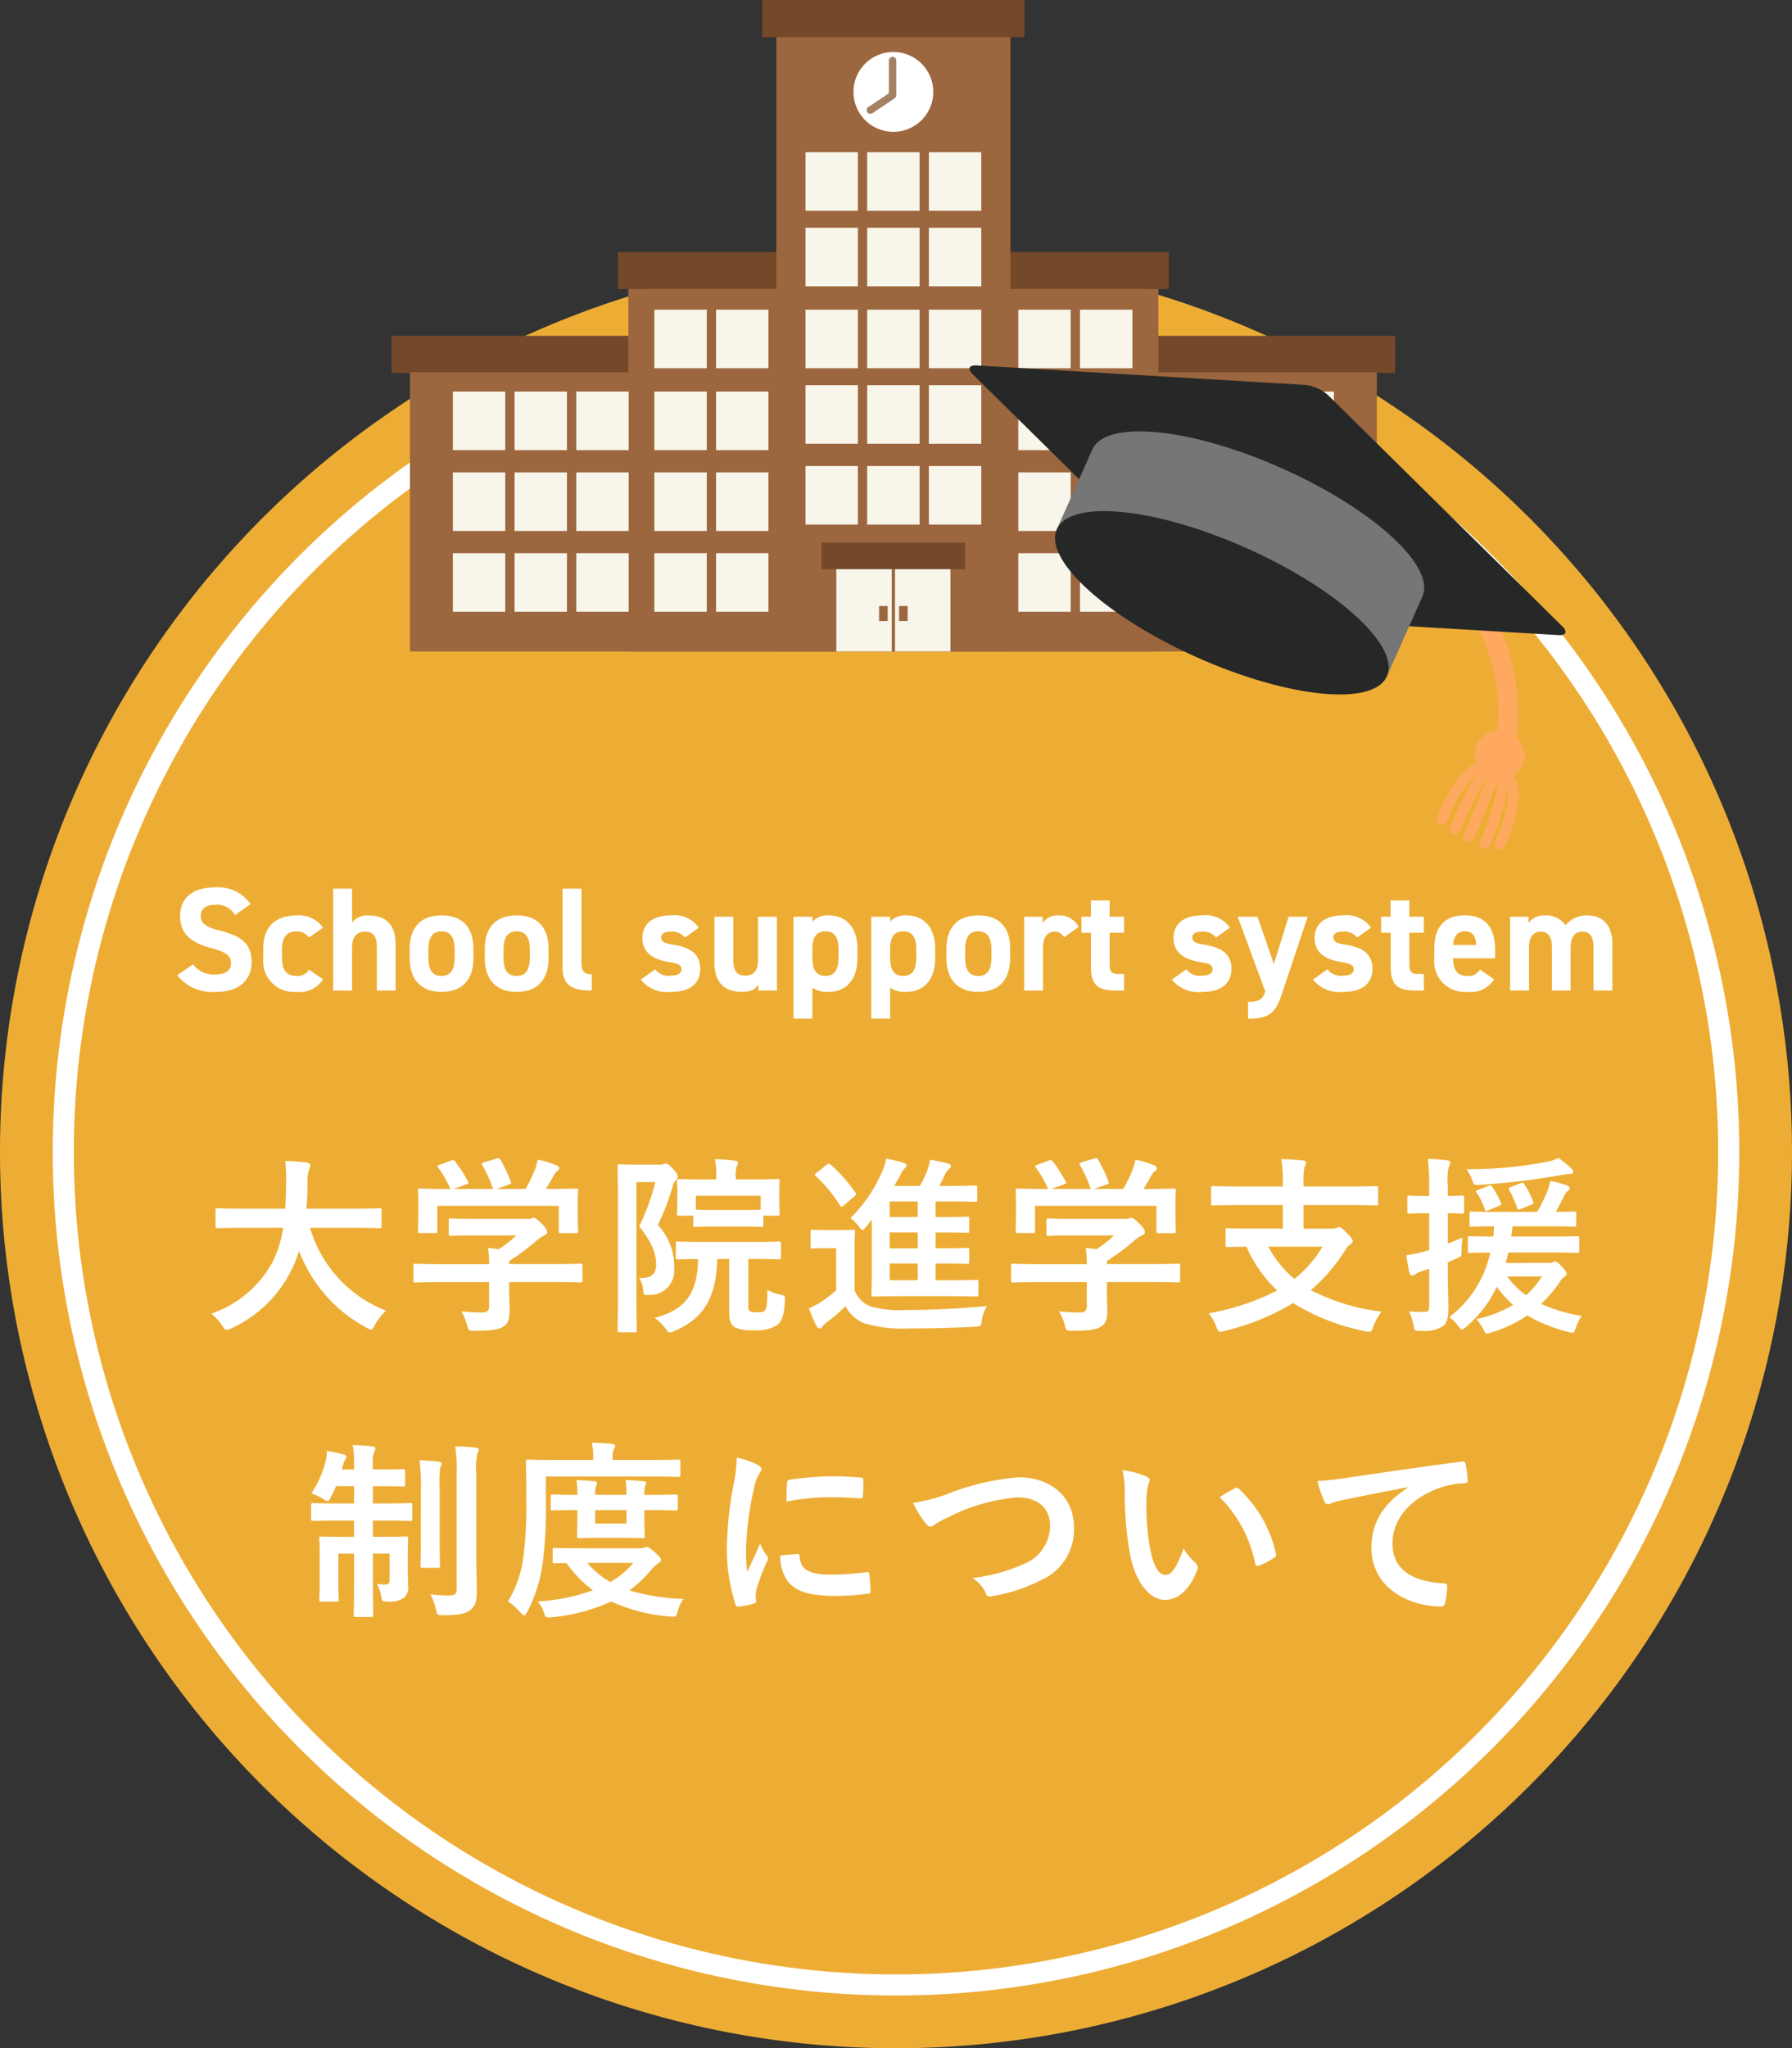
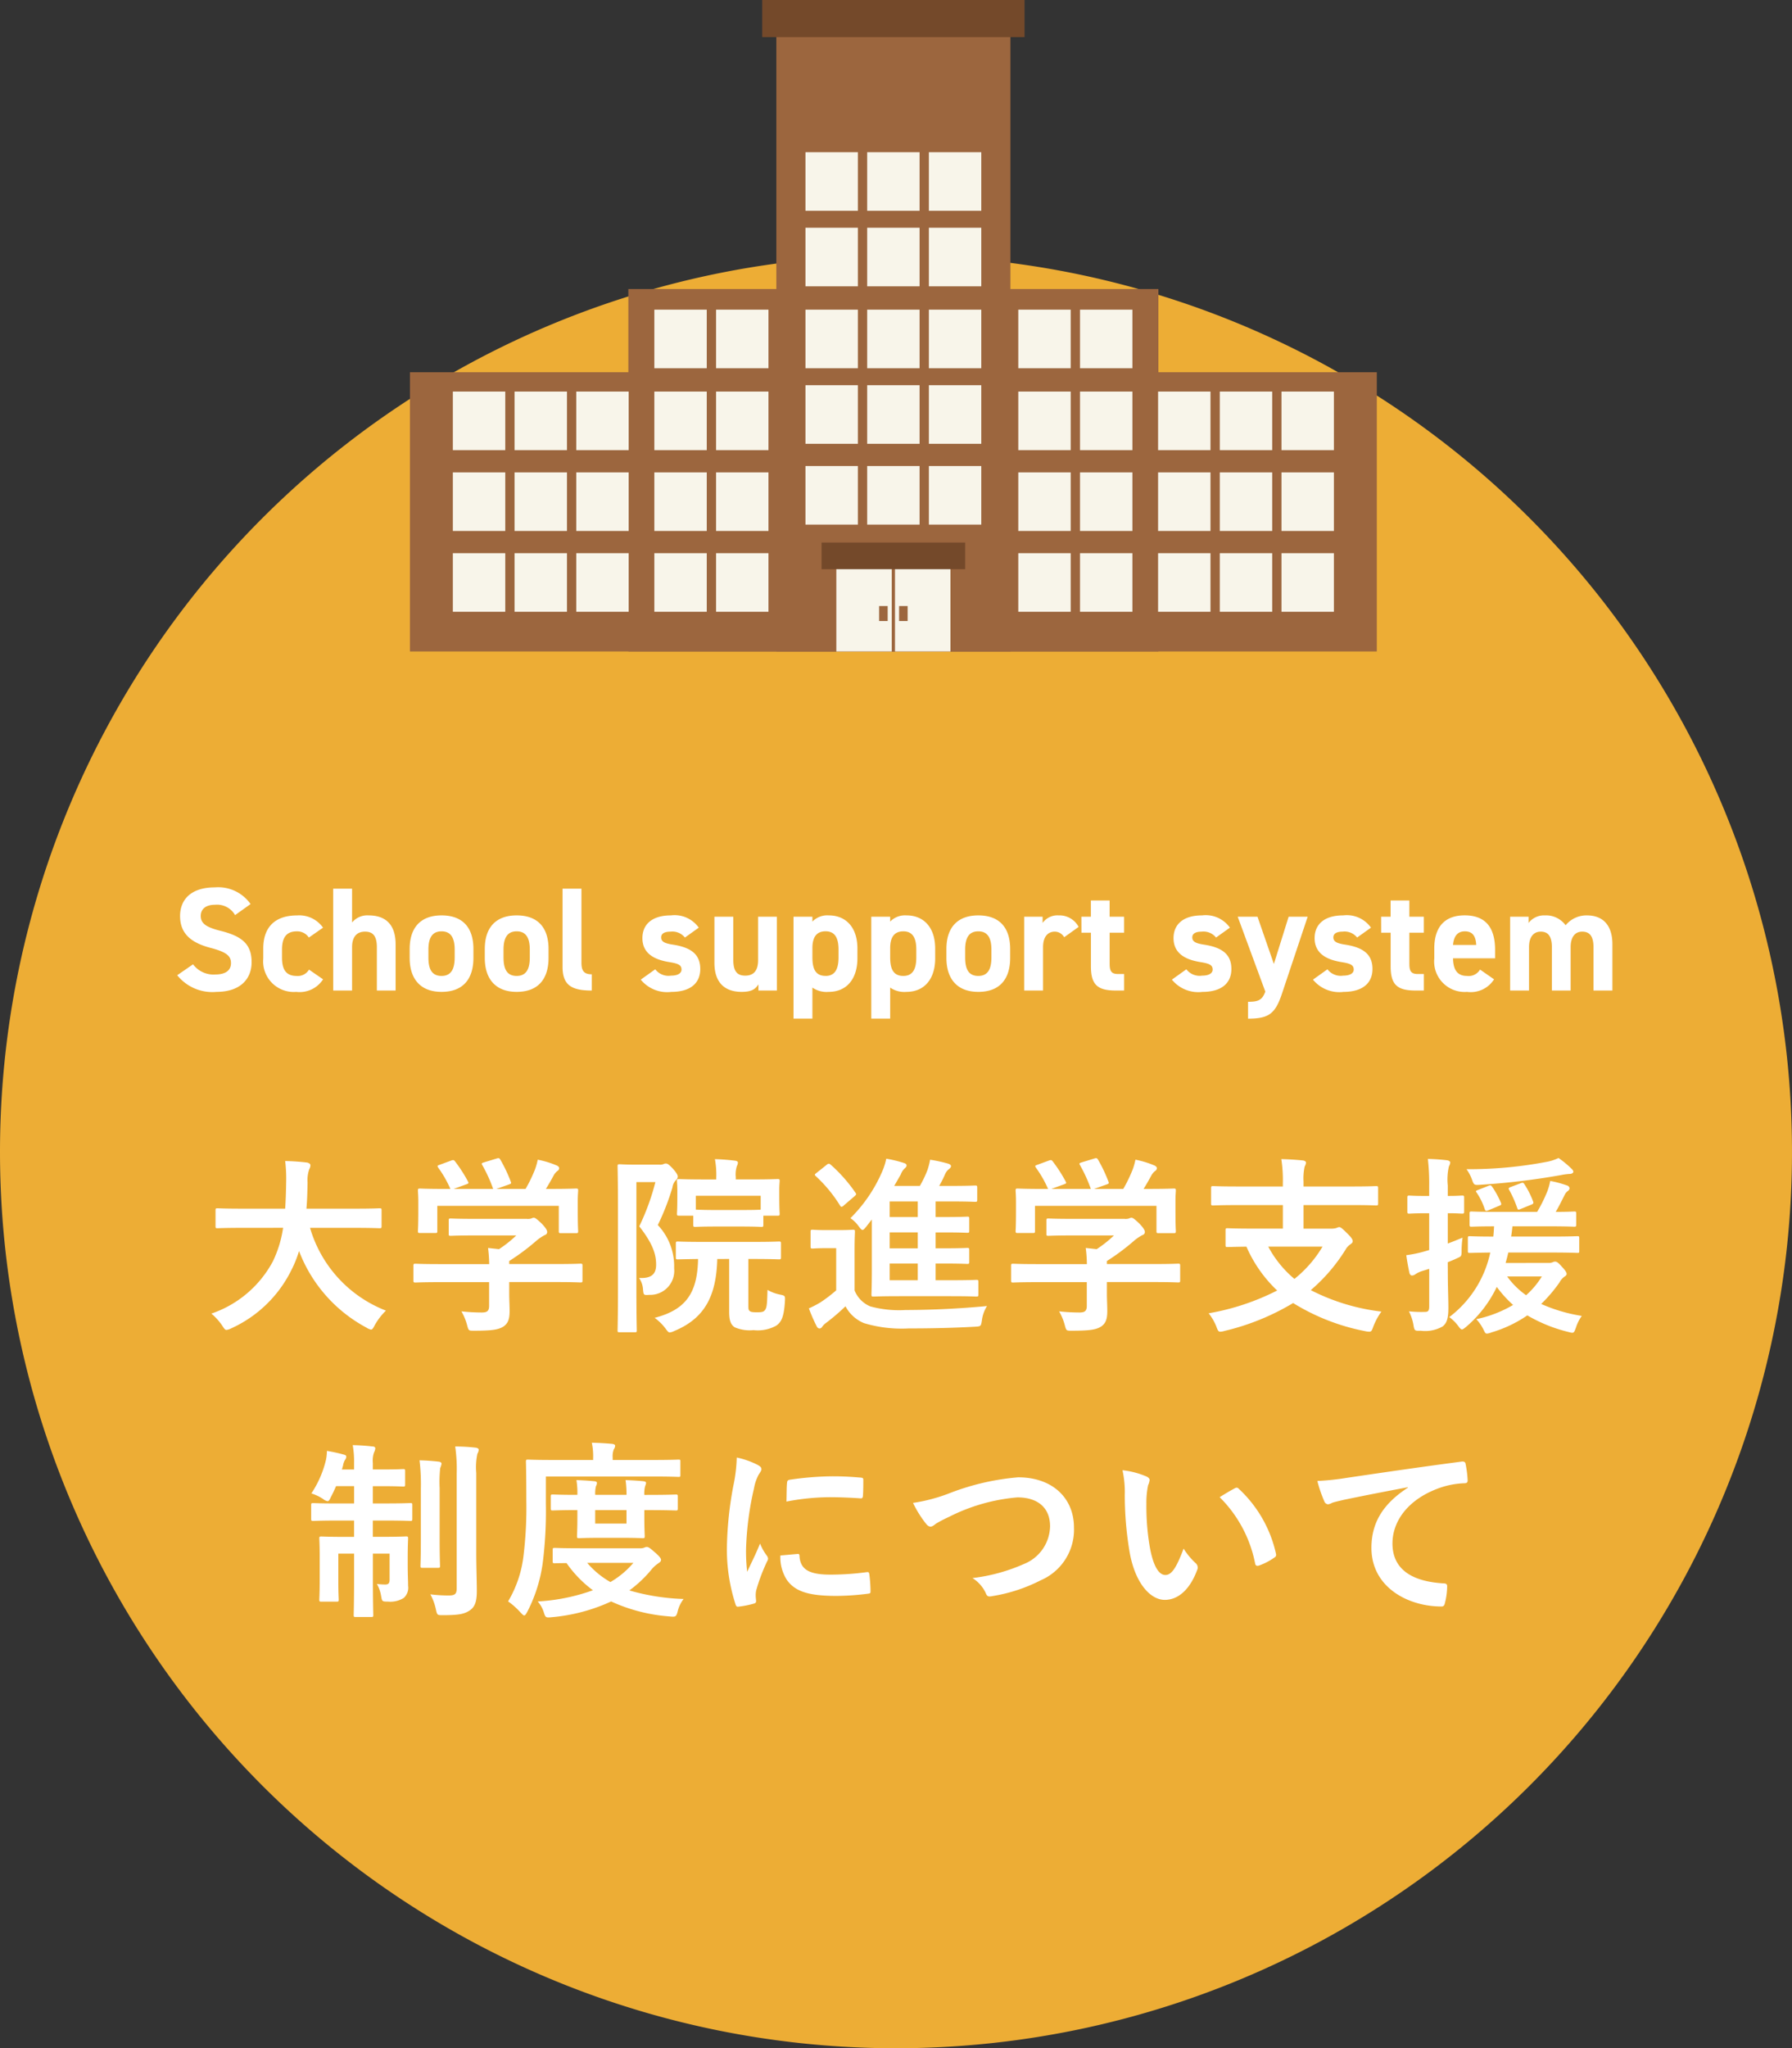
<svg xmlns="http://www.w3.org/2000/svg" width="170" height="194.232">
  <rect width="100%" height="100%" fill="#333333" stroke="none" />
  <defs>
    <clipPath id="a">
-       <path fill="none" d="M0 0h95.199v61.776H0z" />
-     </clipPath>
+       </clipPath>
    <clipPath id="b">
-       <path fill="none" d="M0 0h64.819v33.505H0z" />
-     </clipPath>
+       </clipPath>
  </defs>
  <path fill="#edad35" d="M85 24.232a85 85 0 1 1-85 85 85 85 0 0 1 85-85" />
  <g fill="none" stroke="#fff" stroke-width="2" transform="translate(5 29.232)">
    <circle cx="80" cy="80" r="80" stroke="none" />
-     <circle cx="80" cy="80" r="79" />
  </g>
  <g fill="#fff">
    <path d="M23.771 85.731a3.75 3.75 0 0 0-3.388-1.582c-2.3 0-3.3 1.19-3.3 2.716 0 1.6.952 2.506 2.856 3.01 1.568.406 1.974.784 1.974 1.456 0 .588-.378 1.078-1.5 1.078a2.41 2.41 0 0 1-2.1-.966l-1.5 1.036a4.26 4.26 0 0 0 3.724 1.578c2.268 0 3.332-1.232 3.332-2.814 0-1.708-.91-2.464-2.926-2.968-1.288-.322-1.9-.658-1.9-1.414 0-.658.476-1.064 1.358-1.064a1.97 1.97 0 0 1 1.9.98Zm5.544 6.216a1.23 1.23 0 0 1-1.162.6c-1.134 0-1.4-.756-1.4-1.764v-.728c0-1.12.392-1.736 1.4-1.736a1.32 1.32 0 0 1 1.148.588l1.344-.938a2.76 2.76 0 0 0-2.45-1.162c-2.086 0-3.22 1.092-3.22 3.136v.952a2.9 2.9 0 0 0 3.125 3.162 2.64 2.64 0 0 0 2.548-1.19Zm2.296 1.984H33.4v-4.116c0-.924.406-1.47 1.232-1.47.728 0 1.12.392 1.12 1.484v4.102h1.778v-4.382c0-2.072-1.148-2.744-2.562-2.744a1.87 1.87 0 0 0-1.568.672v-3.206h-1.792Zm13.3-3.934c0-2.1-1.078-3.192-3.024-3.192-1.918 0-3.024 1.092-3.024 3.192v.84c0 1.96.994 3.22 3.024 3.22 2.114 0 3.024-1.3 3.024-3.22Zm-3.024 2.548c-.994 0-1.246-.756-1.246-1.764v-.728c0-1.12.364-1.736 1.246-1.736s1.246.616 1.246 1.736v.728c0 1.008-.266 1.764-1.246 1.764m10.15-2.548c0-2.1-1.078-3.192-3.024-3.192-1.918 0-3.024 1.092-3.024 3.192v.84c0 1.96.994 3.22 3.024 3.22 2.114 0 3.024-1.3 3.024-3.22Zm-3.024 2.548c-.994 0-1.246-.756-1.246-1.764v-.728c0-1.12.364-1.736 1.246-1.736s1.246.616 1.246 1.736v.728c0 1.008-.266 1.764-1.246 1.764m4.354-.854c0 1.75.882 2.24 2.772 2.24v-1.54c-.756 0-.98-.35-.98-1.106v-7.014h-1.792Zm12.922-3.724a2.81 2.81 0 0 0-2.646-1.162c-1.75 0-2.7.826-2.7 2.156 0 1.414 1.064 2.03 2.52 2.268.882.14 1.19.28 1.19.714 0 .364-.378.574-.994.574a1.59 1.59 0 0 1-1.5-.6l-1.372.98a3.23 3.23 0 0 0 2.9 1.162c1.806 0 2.744-.826 2.744-2.17 0-1.386-.868-2.044-2.59-2.31-.742-.112-1.12-.266-1.12-.686s.42-.546.882-.546a1.52 1.52 0 0 1 1.372.56Zm7.406-1.036h-1.778v4.116c0 .966-.392 1.47-1.218 1.47-.742 0-1.134-.378-1.134-1.484v-4.102h-1.792v4.368c0 2.058 1.162 2.758 2.576 2.758.924 0 1.3-.238 1.6-.714v.588h1.75Zm7.644 3.01c0-2-1.092-3.136-2.716-3.136a1.96 1.96 0 0 0-1.554.588v-.462h-1.792v9.66h1.792v-2.94a2.36 2.36 0 0 0 1.54.406c1.806 0 2.73-1.344 2.73-3.164Zm-3.024 2.6c-1.008 0-1.246-.756-1.246-1.764v-.882c0-1.022.392-1.582 1.246-1.582.882 0 1.232.616 1.232 1.736v.728c0 1.012-.266 1.768-1.232 1.768Zm10.4-2.6c0-2-1.092-3.136-2.716-3.136a1.96 1.96 0 0 0-1.554.588v-.462h-1.79v9.66h1.792v-2.94a2.36 2.36 0 0 0 1.54.406c1.806 0 2.73-1.344 2.73-3.164Zm-3.022 2.604c-1.008 0-1.246-.756-1.246-1.764v-.882c0-1.022.392-1.582 1.246-1.582.882 0 1.232.616 1.232 1.736v.728c0 1.008-.266 1.764-1.232 1.764m10.136-2.548c0-2.1-1.078-3.192-3.024-3.192-1.918 0-3.024 1.092-3.024 3.192v.84c0 1.96.994 3.22 3.024 3.22 2.114 0 3.024-1.3 3.024-3.22Zm-3.024 2.548c-.994 0-1.246-.756-1.246-1.764v-.728c0-1.12.364-1.736 1.246-1.736s1.246.614 1.246 1.736v.728c0 1.008-.266 1.764-1.246 1.764m9.52-4.648a2.05 2.05 0 0 0-1.89-1.092 1.73 1.73 0 0 0-1.526.714v-.588h-1.75v7h1.792v-4.116c0-.98.448-1.47 1.12-1.47a1.03 1.03 0 0 1 .882.532Zm.266.546h.9v3.206c0 1.806.7 2.282 2.394 2.282h.756v-1.568h-.574c-.658 0-.8-.294-.8-.994v-2.926h1.372v-1.512h-1.374v-1.54h-1.778v1.54h-.9Zm14.084-.476a2.81 2.81 0 0 0-2.646-1.162c-1.75 0-2.7.826-2.7 2.156 0 1.414 1.064 2.03 2.52 2.268.882.14 1.19.28 1.19.714 0 .364-.378.574-.994.574a1.59 1.59 0 0 1-1.5-.6l-1.372.98a3.23 3.23 0 0 0 2.9 1.162c1.806 0 2.744-.826 2.744-2.17 0-1.386-.868-2.044-2.59-2.31-.742-.112-1.12-.266-1.12-.686s.42-.546.882-.546a1.52 1.52 0 0 1 1.372.56Zm.742-1.036 2.618 7.1c-.294.812-.672.966-1.638.966v1.6c1.96 0 2.576-.462 3.206-2.338l2.45-7.328h-1.806l-1.4 4.48-1.554-4.48Zm12.642 1.036a2.81 2.81 0 0 0-2.646-1.162c-1.75 0-2.7.826-2.7 2.156 0 1.414 1.064 2.03 2.52 2.268.882.14 1.19.28 1.19.714 0 .364-.378.574-.994.574a1.59 1.59 0 0 1-1.5-.6l-1.372.98a3.23 3.23 0 0 0 2.9 1.162c1.804-.002 2.743-.828 2.743-2.172 0-1.386-.868-2.044-2.59-2.31-.742-.112-1.12-.266-1.12-.686s.42-.546.882-.546a1.52 1.52 0 0 1 1.372.56Zm.966.476h.9v3.206c0 1.806.7 2.282 2.394 2.282h.756v-1.568h-.575c-.658 0-.8-.294-.8-.994v-2.926h1.372v-1.512H133.7v-1.54h-1.779v1.54h-.9Zm9.38 3.5a1.25 1.25 0 0 1-1.246.6c-.994 0-1.3-.7-1.316-1.666h3.99v-.8c0-2.128-.91-3.276-2.884-3.276-1.82 0-2.884 1.022-2.884 3.136v.952a2.89 2.89 0 0 0 3.108 3.168 2.61 2.61 0 0 0 2.562-1.19Zm-1.442-3.626c.672 0 1.036.378 1.078 1.288h-2.2c.072-.798.408-1.288 1.122-1.288M149 89.815c0-.994.448-1.47 1.092-1.47.714 0 1.078.434 1.078 1.484v4.102h1.792v-4.382c0-1.82-.9-2.744-2.422-2.744a2.55 2.55 0 0 0-2.016.938 2.29 2.29 0 0 0-1.96-.938 1.85 1.85 0 0 0-1.554.714v-.588h-1.75v7h1.792v-4.116c0-.994.462-1.47 1.106-1.47s1.064.364 1.064 1.484v4.102H149ZM26.856 116.431a10.9 10.9 0 0 1-.972 3.186 10.42 10.42 0 0 1-5.832 4.95 5.6 5.6 0 0 1 1.026 1.134c.2.306.27.414.414.414a1.4 1.4 0 0 0 .432-.144 11.8 11.8 0 0 0 5.76-5.616 10.5 10.5 0 0 0 .684-1.724 13.8 13.8 0 0 0 6.408 7.272 1.2 1.2 0 0 0 .414.18c.144 0 .216-.144.378-.45a6 6 0 0 1 1.044-1.35 12.02 12.02 0 0 1-7.2-7.848h4.3c1.62 0 2.178.036 2.286.036.18 0 .2-.018.2-.216v-1.476c0-.18-.018-.2-.2-.2-.108 0-.666.036-2.286.036H29.07c.072-.774.09-1.6.108-2.484a3.1 3.1 0 0 1 .162-1.26.76.76 0 0 0 .108-.378c0-.126-.144-.216-.324-.252a21 21 0 0 0-2.07-.144 14 14 0 0 1 .09 2.088 48 48 0 0 1-.09 2.43h-4.122c-1.62 0-2.178-.036-2.286-.036-.18 0-.2.018-.2.2v1.476c0 .2.018.216.2.216.108 0 .666-.036 2.286-.036Zm19.544 5.152v2.248c0 .5-.2.63-.7.63a18 18 0 0 1-1.926-.108 5.4 5.4 0 0 1 .54 1.314c.144.54.144.522.7.522 1.728 0 2.286-.108 2.754-.4.432-.306.576-.7.576-1.476 0-.468-.036-1.134-.036-1.566v-1.17h4.5c1.6 0 2.142.036 2.25.036.18 0 .2-.018.2-.2v-1.382c0-.18-.018-.2-.2-.2-.108 0-.648.036-2.25.036h-4.5v-.288a21 21 0 0 0 2.52-1.872 4.3 4.3 0 0 1 .864-.594.29.29 0 0 0 .216-.288c0-.162-.144-.4-.5-.774-.45-.432-.63-.576-.774-.576a.6.6 0 0 0-.234.072 1.1 1.1 0 0 1-.432.036H45.09c-1.656 0-2.232-.036-2.322-.036-.18 0-.2.018-.2.2v1.264c0 .162.018.18.2.18.09 0 .666-.036 2.322-.036h3.888a11.3 11.3 0 0 1-1.638 1.3l-1.04-.112a13 13 0 0 1 .108 1.53H41.67c-1.6 0-2.142-.036-2.25-.036-.18 0-.2.018-.2.2v1.384c0 .18.018.2.2.2.108 0 .648-.036 2.25-.036Zm-4.7-11.124c-.216.072-.234.108-.126.27a10.5 10.5 0 0 1 1.152 2.016h-.486c-1.674 0-2.268-.036-2.376-.036-.2 0-.216.018-.216.2 0 .126.036.45.036 1.116v.666c0 1.62-.036 1.908-.036 2.034 0 .18.018.2.216.2h1.422c.18 0 .2-.018.2-.2v-2.378H53.01v2.376c0 .2.018.216.2.216h1.42c.2 0 .216-.018.216-.216 0-.108-.036-.4-.036-2.016v-.828c0-.522.036-.864.036-.972 0-.18-.018-.2-.216-.2-.108 0-.7.036-2.376.036h-.468c.27-.432.486-.81.738-1.278a1.4 1.4 0 0 1 .342-.414.34.34 0 0 0 .18-.27c0-.108-.09-.2-.252-.27a9 9 0 0 0-1.782-.54 6 6 0 0 1-.27.954 14 14 0 0 1-.882 1.818h-2.772l1.17-.414c.252-.09.252-.108.2-.27a14 14 0 0 0-.99-2.088c-.09-.144-.144-.18-.36-.108l-1.188.36c-.216.072-.27.09-.162.27a14 14 0 0 1 1.026 2.25h-3.746l1.188-.432c.252-.09.252-.108.162-.288a13.5 13.5 0 0 0-1.206-1.872c-.108-.144-.162-.18-.4-.09Zm18.528-.018c-.882 0-1.314-.036-1.44-.036-.18 0-.2.018-.2.2 0 .126.036 1.368.036 3.906v7.794c0 2.5-.036 3.744-.036 3.852 0 .162.018.18.2.18h1.422c.18 0 .2-.018.2-.18 0-.108-.036-1.4-.036-3.87v-10.19h1.8a22.3 22.3 0 0 1-1.53 4.194c1.368 1.746 1.6 2.754 1.6 3.636 0 .936-.486 1.314-1.62 1.26a2.1 2.1 0 0 1 .376 1.08c.054.558.054.558.612.522a2.28 2.28 0 0 0 2.34-2.52 5.67 5.67 0 0 0-1.548-4.1 23 23 0 0 0 1.388-3.568 1.2 1.2 0 0 1 .342-.7.47.47 0 0 0 .162-.324c0-.108-.054-.288-.432-.72-.414-.45-.558-.522-.684-.522a.45.45 0 0 0-.234.054.8.8 0 0 1-.36.054Zm8.946 8.946v5c0 .9.18 1.242.522 1.476a3.57 3.57 0 0 0 1.782.27 3.6 3.6 0 0 0 2.142-.414c.522-.342.756-.864.846-2.358.018-.468.018-.5-.45-.594a3.8 3.8 0 0 1-1.206-.45c-.036 1.278-.054 1.656-.234 1.908-.126.162-.252.216-.738.216-.378 0-.594-.018-.7-.108-.144-.108-.144-.216-.144-.594v-4.352h.5c1.692 0 2.286.036 2.394.036.18 0 .2-.018.2-.2v-1.276c0-.2-.018-.216-.2-.216-.108 0-.7.036-2.394.036h-4.786c-1.71 0-2.286-.036-2.394-.036-.18 0-.2.018-.2.216v1.278c0 .18.018.2.2.2.09 0 .594-.018 1.908-.036-.054 3.276-1.206 4.824-4.122 5.58a4.7 4.7 0 0 1 1.044 1.026c.2.27.27.36.4.36a1.4 1.4 0 0 0 .432-.144c2.9-1.206 3.978-3.348 4.068-6.822Zm1.134-3.078c1.35 0 1.8.036 1.908.036.18 0 .2-.018.2-.2v-.862h1.332c.2 0 .216-.018.216-.2 0-.126-.036-.342-.036-1.692v-.63c0-.4.036-.666.036-.774 0-.162-.018-.18-.216-.18-.108 0-.72.036-2.412.036H69.8v-.212a2.6 2.6 0 0 1 .108-1.062.7.7 0 0 0 .092-.344c0-.072-.108-.144-.288-.162a21 21 0 0 0-1.89-.144 8.2 8.2 0 0 1 .126 1.746v.18h-1.1c-1.692 0-2.3-.036-2.412-.036-.2 0-.216.018-.216.18 0 .126.036.378.036.9v.5c0 1.35-.036 1.566-.036 1.692 0 .18.018.2.216.2h1.332v.864c0 .18.018.2.2.2.108 0 .558-.036 1.926-.036Zm-4.3-2.916h6.156v1.314c-.162.018-.648.036-1.854.036H67.9c-1.278 0-1.746-.036-1.89-.036Zm16.7 2.25v4.716c0 1.53-.036 2.268-.036 2.376 0 .2.018.216.2.216.108 0 .72-.036 2.448-.036h4.9c1.71 0 2.286.036 2.394.036.18 0 .2-.018.2-.216v-1.152c0-.2-.018-.216-.2-.216-.108 0-.684.036-2.394.036h-1.462v-1.584h.792c1.566 0 2.088.036 2.2.036.18 0 .2-.018.2-.2v-1.1c0-.2-.018-.216-.2-.216-.108 0-.63.036-2.2.036h-.792v-1.508h.792c1.566 0 2.088.036 2.2.036.18 0 .2-.018.2-.2v-1.114c0-.2-.018-.216-.2-.216-.108 0-.63.036-2.2.036h-.792v-1.478h1.53c1.566 0 2.088.036 2.2.036.2 0 .216-.018.216-.2v-1.13c0-.2-.018-.216-.216-.216-.108 0-.63.036-2.2.036H89.1a11 11 0 0 0 .558-1.116 1.23 1.23 0 0 1 .378-.486c.108-.09.18-.162.18-.27s-.108-.18-.252-.234a14 14 0 0 0-1.728-.378 7 7 0 0 1-.236.936 10 10 0 0 1-.738 1.548h-2.43l.63-1.1a1.4 1.4 0 0 1 .36-.558c.108-.09.18-.162.18-.288 0-.108-.09-.18-.27-.234a12 12 0 0 0-1.656-.4 6 6 0 0 1-.376 1.194 14 14 0 0 1-3.024 4.446 3 3 0 0 1 .774.756c.18.234.27.36.378.36.09 0 .18-.108.36-.324Zm1.692 5.76v-1.584h2.664v1.584Zm0-3.024v-1.512h2.664v1.512Zm0-2.97v-1.478h2.664v1.478Zm-3.33 3.114c0-1.1.036-1.6.036-1.71 0-.18-.018-.2-.2-.2-.108 0-.4.036-1.35.036h-1.13c-.972 0-1.224-.036-1.314-.036-.2 0-.216.018-.216.2v1.368c0 .2.018.216.216.216.09 0 .342-.036 1.314-.036h.9v4a13.4 13.4 0 0 1-1.512 1.152 10 10 0 0 1-1.08.558 16 16 0 0 0 .738 1.692.34.34 0 0 0 .252.216.3.3 0 0 0 .27-.162 1.7 1.7 0 0 1 .36-.36 20 20 0 0 0 1.854-1.584 3.48 3.48 0 0 0 1.764 1.6 12.4 12.4 0 0 0 4.212.5c1.872 0 4.014-.036 6.3-.162.576-.036.576-.036.666-.612a3.3 3.3 0 0 1 .486-1.35 84 84 0 0 1-7.74.378 10.4 10.4 0 0 1-3.33-.342 2.74 2.74 0 0 1-1.494-1.512Zm-3.6-7.308c-.2.162-.216.18-.072.324a13.2 13.2 0 0 1 2.288 2.772c.054.09.09.126.144.126a.34.34 0 0 0 .216-.126l1.008-.864c.2-.18.2-.2.09-.36a14.5 14.5 0 0 0-2.344-2.646.4.4 0 0 0-.162-.09.35.35 0 0 0-.216.108Zm25.63 10.368v2.248c0 .5-.2.63-.7.63a18 18 0 0 1-1.926-.108 5.4 5.4 0 0 1 .54 1.314c.144.54.144.522.7.522 1.728 0 2.286-.108 2.754-.4.432-.306.576-.7.576-1.476 0-.468-.036-1.134-.036-1.566v-1.17h4.5c1.6 0 2.142.036 2.25.036.18 0 .2-.018.2-.2v-1.382c0-.18-.018-.2-.2-.2-.108 0-.648.036-2.25.036h-4.5v-.288a21 21 0 0 0 2.52-1.872 4.3 4.3 0 0 1 .864-.594.29.29 0 0 0 .216-.288c0-.162-.144-.4-.5-.774-.45-.432-.63-.576-.774-.576a.6.6 0 0 0-.234.072 1.1 1.1 0 0 1-.432.036h-4.878c-1.656 0-2.232-.036-2.322-.036-.18 0-.2.018-.2.2v1.264c0 .162.018.18.2.18.09 0 .666-.036 2.322-.036h3.888a11.3 11.3 0 0 1-1.638 1.3l-1.04-.112a13 13 0 0 1 .108 1.53H98.37c-1.6 0-2.142-.036-2.25-.036-.18 0-.2.018-.2.2v1.384c0 .18.018.2.2.2.108 0 .648-.036 2.25-.036Zm-4.7-11.124c-.216.072-.234.108-.126.27a10.5 10.5 0 0 1 1.152 2.016h-.486c-1.674 0-2.268-.036-2.376-.036-.2 0-.216.018-.216.2 0 .126.036.45.036 1.116v.666c0 1.62-.036 1.908-.036 2.034 0 .18.018.2.216.2h1.422c.18 0 .2-.018.2-.2v-2.378h11.524v2.376c0 .2.018.216.2.216h1.422c.2 0 .216-.018.216-.216 0-.108-.036-.4-.036-2.016v-.828c0-.522.036-.864.036-.972 0-.18-.018-.2-.216-.2-.108 0-.7.036-2.376.036h-.468c.27-.432.486-.81.738-1.278a1.4 1.4 0 0 1 .342-.414.34.34 0 0 0 .18-.27c0-.108-.09-.2-.252-.27a9 9 0 0 0-1.782-.54 6 6 0 0 1-.27.954 14 14 0 0 1-.882 1.818h-2.774l1.17-.414c.252-.09.252-.108.2-.27a14 14 0 0 0-.99-2.088c-.09-.144-.144-.18-.36-.108l-1.188.36c-.216.072-.27.09-.162.27a14 14 0 0 1 1.026 2.25h-3.746l1.188-.432c.252-.09.252-.108.162-.288a13.5 13.5 0 0 0-1.206-1.872c-.108-.144-.162-.18-.4-.09Zm23.3 3.816v2.232h-2.79c-1.746 0-2.34-.036-2.448-.036-.18 0-.2.018-.2.2v1.384c0 .18.018.2.2.2.09 0 .558-.018 1.782-.036a12.7 12.7 0 0 0 2.916 4.158 22.9 22.9 0 0 1-6.5 2.16 5 5 0 0 1 .738 1.278c.126.342.18.468.36.468a1.4 1.4 0 0 0 .4-.072 22.8 22.8 0 0 0 6.516-2.646 20.3 20.3 0 0 0 6.822 2.664 2 2 0 0 0 .4.054c.2 0 .252-.108.378-.468a6.4 6.4 0 0 1 .774-1.44 19.7 19.7 0 0 1-6.7-2.034 16.4 16.4 0 0 0 3.294-3.834 1.5 1.5 0 0 1 .432-.486c.162-.126.252-.18.252-.324 0-.162-.144-.378-.558-.774-.45-.45-.594-.558-.72-.558a.6.6 0 0 0-.234.072 1.5 1.5 0 0 1-.522.072h-2.632v-2.234h4.59c1.62 0 2.178.036 2.286.036.18 0 .2-.018.2-.2v-1.42c0-.2-.018-.216-.2-.216-.108 0-.666.036-2.286.036h-4.59v-.468a5.2 5.2 0 0 1 .108-1.422.9.9 0 0 0 .126-.378c0-.09-.126-.18-.288-.2a26 26 0 0 0-2.052-.126 13 13 0 0 1 .144 2.3v.294h-4.32c-1.62 0-2.178-.036-2.286-.036-.18 0-.2.018-.2.216v1.422c0 .18.018.2.2.2.108 0 .666-.036 2.286-.036Zm3.762 3.942a11.3 11.3 0 0 1-2.664 3.06 10.3 10.3 0 0 1-2.484-3.06Zm17.37 1.548c.09-.324.18-.648.252-.99h4.158c1.692 0 2.286.036 2.394.036.18 0 .18-.018.18-.216v-1.17c0-.18-.018-.2-.18-.2-.108 0-.7.036-2.394.036h-3.888c.054-.306.09-.63.126-.972h3.492c1.656 0 2.232.036 2.358.036.18 0 .2-.018.2-.216v-1.024c0-.18-.018-.2-.2-.2-.108 0-.576.036-1.746.036.36-.612.576-1.08.864-1.638a.9.9 0 0 1 .288-.342.36.36 0 0 0 .162-.27.32.32 0 0 0-.234-.252 10 10 0 0 0-1.6-.432 6 6 0 0 1-.27.972 14 14 0 0 1-.972 1.962h-3.87c-1.656 0-2.232-.036-2.34-.036-.18 0-.2.018-.2.2v1.026c0 .2.018.216.2.216.09 0 .648-.036 2.124-.036-.018.324-.036.666-.072.972-1.548 0-2.106-.036-2.214-.036-.18 0-.2.018-.2.2v1.17c0 .2.018.216.2.216.09 0 .612-.018 1.926-.036a10.37 10.37 0 0 1-3.888 6.12 4 4 0 0 1 .864.864c.144.2.234.306.342.306.09 0 .2-.09.4-.252a11.4 11.4 0 0 0 2.9-3.78 11 11 0 0 0 1.548 1.71 11.5 11.5 0 0 1-3.492 1.35 4 4 0 0 1 .666.954c.144.288.18.414.342.414a1.4 1.4 0 0 0 .414-.108 12 12 0 0 0 3.42-1.62 14.4 14.4 0 0 0 3.87 1.566c.54.144.54.144.738-.4a4 4 0 0 1 .558-1.116 15.3 15.3 0 0 1-3.852-1.134 14 14 0 0 0 1.746-2.052 1.5 1.5 0 0 1 .468-.54c.126-.072.2-.162.2-.252 0-.144-.126-.342-.45-.684-.324-.378-.486-.486-.63-.486a.5.5 0 0 0-.234.054.9.9 0 0 1-.378.072Zm3.438 1.278a7.9 7.9 0 0 1-1.494 1.782 7.7 7.7 0 0 1-1.8-1.782Zm-8.928-1.35c.324-.126.63-.252.936-.4.324-.144.378-.162.378-.63a9 9 0 0 1 .09-1.3c-.486.2-.954.4-1.4.558v-2.872c.918 0 1.224.036 1.35.036.18 0 .2-.018.2-.2v-1.312c0-.18-.018-.2-.2-.2-.126 0-.432.036-1.35.036v-.988a5.5 5.5 0 0 1 .108-1.818.9.9 0 0 0 .126-.378c0-.072-.126-.18-.306-.2a19 19 0 0 0-1.818-.126 20.5 20.5 0 0 1 .126 2.556v.956h-.324c-1.116 0-1.458-.036-1.548-.036-.18 0-.2.018-.2.2v1.312c0 .18.018.2.2.2.09 0 .432-.036 1.548-.036h.324v3.49l-.5.144a11.5 11.5 0 0 1-1.674.342c.09.63.2 1.242.306 1.71.054.144.126.216.234.216a.5.5 0 0 0 .306-.108 2.5 2.5 0 0 1 .63-.306l.7-.216v3.582c0 .4-.126.5-.378.5a11 11 0 0 1-1.548-.054 4.5 4.5 0 0 1 .432 1.3c.09.558.126.558.684.54a3.34 3.34 0 0 0 2.07-.4c.414-.306.558-.792.558-1.782 0-.9-.054-1.854-.054-3.582Zm10.51-9.882a4.4 4.4 0 0 1-1.008.342 39.3 39.3 0 0 1-7.722.72 4 4 0 0 1 .522.99c.18.54.234.522.81.486a68 68 0 0 0 7.632-.918 5.4 5.4 0 0 1 .792-.108c.234 0 .378-.09.378-.216 0-.108-.09-.2-.2-.306a9.4 9.4 0 0 0-1.204-.99m-2.592 4.428c.216-.09.234-.144.18-.306a8.2 8.2 0 0 0-.828-1.638c-.09-.144-.144-.18-.4-.072l-.81.306c-.252.09-.324.144-.252.27a10.7 10.7 0 0 1 .774 1.728c.072.216.108.216.36.108Zm-5.04-1.4c-.234.09-.252.108-.126.27a6.2 6.2 0 0 1 .756 1.548c.072.2.126.2.36.108l.99-.414c.234-.09.252-.126.18-.306a8.3 8.3 0 0 0-.828-1.512c-.108-.144-.144-.162-.378-.072Zm-106.632 26.51h-1.152l.108-.378a1.5 1.5 0 0 1 .18-.522.56.56 0 0 0 .126-.306c0-.108-.054-.162-.27-.216a15 15 0 0 0-1.566-.342 4.5 4.5 0 0 1-.09.846 9.8 9.8 0 0 1-1.386 3.186 4.4 4.4 0 0 1 1.1.522 1 1 0 0 0 .432.216c.126 0 .2-.126.324-.4q.243-.459.486-1.026h1.71v1.642h-1.514c-1.674 0-2.25-.036-2.358-.036-.18 0-.2.018-.2.2v1.276c0 .2.018.216.2.216.108 0 .684-.036 2.358-.036h1.512v1.548h-.864c-1.566 0-2.106-.036-2.232-.036-.18 0-.2.018-.2.2 0 .126.036.558.036 1.638v2.358c0 1.17-.036 1.656-.036 1.782 0 .18.018.2.2.2h1.44c.18 0 .2-.018.2-.2 0-.108-.036-.612-.036-1.692v-2.666h1.494v2.394c0 2.214-.036 3.312-.036 3.438 0 .162.018.18.2.18h1.458c.18 0 .2-.018.2-.18 0-.108-.036-1.242-.036-3.456v-2.376h1.584v2.484c0 .342-.126.45-.414.45a7 7 0 0 1-.792-.054 3.4 3.4 0 0 1 .4 1.134c.09.522.09.54.648.54a2.4 2.4 0 0 0 1.498-.346 1.29 1.29 0 0 0 .414-1.152c0-.486-.036-1.026-.036-2.034v-.63c0-1.152.036-1.71.036-1.818 0-.18-.018-.2-.2-.2-.126 0-.648.036-2.214.036h-.93v-1.542h1.206c1.674 0 2.232.036 2.34.036.18 0 .2-.018.2-.216v-1.28c0-.18-.018-.2-.2-.2-.108 0-.666.036-2.34.036H35.37v-1.636h.864c1.422 0 1.89.036 2 .036.18 0 .2-.018.2-.2v-1.256c0-.18-.018-.2-.2-.2-.108 0-.576.036-2 .036h-.864v-.612a2.4 2.4 0 0 1 .108-.99 1.1 1.1 0 0 0 .126-.4c0-.108-.108-.18-.27-.18a19 19 0 0 0-1.872-.126 9 9 0 0 1 .126 1.71Zm11.592.324a6.2 6.2 0 0 1 .108-1.818.86.86 0 0 0 .126-.378c0-.09-.108-.18-.306-.2a17 17 0 0 0-1.926-.108 14.7 14.7 0 0 1 .144 2.538v10.89c0 .576-.18.7-.774.7a14 14 0 0 1-1.728-.108 5.2 5.2 0 0 1 .522 1.4c.126.576.126.576.666.576 1.584 0 2.07-.126 2.574-.468.522-.36.648-.954.648-1.836 0-.9-.054-2.34-.054-3.6Zm-5.256 6.426c0 1.53-.036 2.268-.036 2.376 0 .18.018.2.2.2h1.44c.2 0 .216-.018.216-.2 0-.108-.036-.846-.036-2.376v-4.968a12 12 0 0 1 .054-1.926 1.5 1.5 0 0 0 .126-.4c0-.108-.09-.18-.27-.2a20 20 0 0 0-1.818-.126 19 19 0 0 1 .126 2.664Zm15.12.72c-1.728 0-2.3-.036-2.412-.036-.18 0-.2.018-.2.2v1.062c0 .18.018.2.2.2.072 0 .4-.018 1.116-.018a11 11 0 0 0 2.5 2.574 18.4 18.4 0 0 1-5.238 1.062 2.8 2.8 0 0 1 .576 1.026c.126.4.18.486.414.486a2 2 0 0 0 .324-.018 16.9 16.9 0 0 0 5.652-1.494 16.1 16.1 0 0 0 5.58 1.422 2 2 0 0 0 .306.018c.27 0 .324-.108.432-.522a3.1 3.1 0 0 1 .558-1.152 20.9 20.9 0 0 1-5.148-.81 11.5 11.5 0 0 0 2.052-1.926 3 3 0 0 1 .7-.648c.18-.126.252-.18.252-.342 0-.126-.18-.36-.63-.738-.45-.4-.576-.468-.72-.468a.5.5 0 0 0-.216.054 1 1 0 0 1-.414.072Zm5.04 1.386a8.3 8.3 0 0 1-2.178 1.818 8.2 8.2 0 0 1-2.2-1.818Zm-8.3-8.19h10.17c1.71 0 2.3.036 2.412.036.18 0 .18-.018.18-.216v-1.224c0-.18 0-.2-.18-.2-.108 0-.7.036-2.412.036h-3.832v-.234a1.8 1.8 0 0 1 .108-.774.67.67 0 0 0 .126-.342c0-.09-.108-.162-.306-.18a29 29 0 0 0-1.908-.108 6 6 0 0 1 .126 1.458v.18h-3.762c-1.71 0-2.3-.036-2.412-.036-.18 0-.2.018-.2.2 0 .108.036 1.206.036 3.69a38 38 0 0 1-.27 5.256 10.95 10.95 0 0 1-1.458 4.3 7 7 0 0 1 1.17 1.044c.18.18.27.288.36.288s.162-.108.288-.342a14.3 14.3 0 0 0 1.458-4.572 39 39 0 0 0 .306-5.652Zm9.342 1.746a2.7 2.7 0 0 1 .074-.83 1.2 1.2 0 0 0 .09-.306c0-.09-.09-.144-.252-.162-.5-.054-1.134-.09-1.692-.108a10 10 0 0 1 .09 1.4h-2.97a2.8 2.8 0 0 1 .072-.824.7.7 0 0 0 .09-.306c0-.09-.072-.144-.234-.162a25 25 0 0 0-1.71-.108 7.6 7.6 0 0 1 .09 1.4h-.234c-1.278 0-1.98-.036-2.088-.036-.18 0-.2.018-.2.2v1.116c0 .18.018.2.2.2.108 0 .81-.036 2.088-.036h.234v.666c0 1.116-.036 1.674-.036 1.8 0 .18.018.2.216.2.108 0 .54-.036 1.854-.036h2.3c1.314 0 1.746.036 1.854.036.18 0 .2-.018.2-.2 0-.108-.036-.684-.036-1.8v-.664h.474c1.764 0 2.394.036 2.5.036.18 0 .2-.018.2-.2v-1.114c0-.18-.018-.2-.2-.2-.108 0-.738.036-2.5.036Zm-1.692 2.718h-2.97v-1.278h2.97Zm10.458-6.264a14.5 14.5 0 0 1-.324 2.682 34.4 34.4 0 0 0-.612 5.9 16.9 16.9 0 0 0 .828 5.364c.036.126.108.216.234.2a9 9 0 0 0 1.476-.288c.162-.036.234-.108.234-.234 0-.144-.036-.288-.036-.5a2 2 0 0 1 .054-.558 17.6 17.6 0 0 1 1.026-2.718.5.5 0 0 0 .09-.288.7.7 0 0 0-.126-.27 4.7 4.7 0 0 1-.63-1.134c-.522 1.26-.846 1.854-1.224 2.682a17 17 0 0 1-.108-2.106 29 29 0 0 1 .756-5.814 4.3 4.3 0 0 1 .432-1.278c.234-.36.27-.414.27-.54 0-.162-.108-.27-.414-.432a8 8 0 0 0-1.924-.668Zm4.14 9.288a3.97 3.97 0 0 0 .63 2.34c.774 1.062 2.016 1.494 4.68 1.494a24 24 0 0 0 2.934-.2c.306-.036.306-.054.306-.27a13 13 0 0 0-.108-1.548c-.036-.234-.072-.252-.252-.234a26 26 0 0 1-3.438.234c-1.962 0-2.826-.45-2.934-1.692 0-.2-.036-.288-.18-.27Zm.576-5.112a22 22 0 0 1 4.086-.414c.918 0 1.854.036 2.934.108.162.018.216-.054.234-.216.036-.5.036-.99.036-1.53 0-.18-.036-.216-.414-.234a28 28 0 0 0-2.664-.108 29 29 0 0 0-3.906.324c-.18.036-.234.09-.252.306-.034.304-.034.756-.052 1.764Zm12.006.126a10.5 10.5 0 0 0 1.152 1.872c.2.27.342.378.522.378.09 0 .234-.054.486-.27a12 12 0 0 1 1.242-.648 17.6 17.6 0 0 1 6.5-1.854c2 0 3.1 1.044 3.1 2.736a3.93 3.93 0 0 1-2.484 3.582 16.9 16.9 0 0 1-4.878 1.332 3.34 3.34 0 0 1 1.26 1.422c.126.342.27.36.63.288a15.3 15.3 0 0 0 4.572-1.494 5.22 5.22 0 0 0 3.168-5c0-2.826-2.07-4.77-5.292-4.77a23.3 23.3 0 0 0-6.48 1.494 16 16 0 0 1-3.496.932Zm19.872-3.1a9.7 9.7 0 0 1 .216 2.358 32.6 32.6 0 0 0 .432 5.238c.486 3.042 1.962 4.7 3.366 4.7 1.26 0 2.376-.972 3.06-2.808a.55.55 0 0 0-.126-.666 6.9 6.9 0 0 1-1.152-1.386c-.7 1.872-1.152 2.5-1.728 2.5-.756 0-1.224-1.224-1.476-2.646a22.7 22.7 0 0 1-.324-4.1 8 8 0 0 1 .162-1.764 1.6 1.6 0 0 0 .144-.5c0-.126-.126-.252-.288-.324a7.8 7.8 0 0 0-2.284-.598Zm9.216 2.556a12.13 12.13 0 0 1 3.366 6.282c.036.216.162.27.378.2a6 6 0 0 0 1.4-.72c.144-.09.252-.162.2-.4a11.9 11.9 0 0 0-3.528-6.156.28.28 0 0 0-.2-.108.5.5 0 0 0-.2.072c-.28.15-.73.402-1.418.834Zm17.856-.9c-2.178 1.422-3.456 3.15-3.456 5.706 0 3.744 3.474 5.562 6.642 5.562.216 0 .288-.108.342-.378a6.4 6.4 0 0 0 .2-1.548c0-.2-.108-.27-.4-.27-3.132-.2-4.788-1.458-4.788-3.78 0-2.16 1.53-4.266 4.59-5.31a8 8 0 0 1 2.2-.4c.234 0 .342-.054.342-.27a10 10 0 0 0-.2-1.584c-.018-.126-.108-.234-.378-.2-4.644.612-8.6 1.206-10.818 1.53a25 25 0 0 1-2.862.306 12.5 12.5 0 0 0 .666 1.944.42.42 0 0 0 .342.27 1.1 1.1 0 0 0 .4-.144c.27-.09.45-.126 1.134-.288 1.926-.4 3.852-.774 6.048-1.188Z" />
  </g>
-   <path fill="#74492a" d="M58.619 23.893h15.465v3.522H58.619zM95.418 23.893h15.465v3.522H95.418zM37.152 31.847h36.507v3.521H37.152zM95.845 31.847h36.506v3.521H95.845z" />
  <path fill="#9c663e" d="M73.648 2.317h22.207v59.459H73.648z" />
  <path fill="#9c663e" d="M59.609 27.408h50.285v34.368H59.609z" />
  <path fill="#9c663e" d="M38.89 35.3h91.723v26.476H38.89z" />
  <g fill="#f8f5ea">
    <path d="M76.411 29.364h4.972v5.555h-4.972zM82.265 29.364h4.972v5.555h-4.972zM88.119 29.364h4.972v5.555h-4.972zM76.411 36.529h4.972v5.555h-4.972zM82.265 36.529h4.972v5.555h-4.972zM88.119 36.529h4.972v5.555h-4.972zM76.411 44.192h4.972v5.555h-4.972zM82.265 44.192h4.972v5.555h-4.972zM88.119 44.192h4.972v5.555h-4.972zM76.411 14.433h4.972v5.555h-4.972zM82.265 14.433h4.972v5.555h-4.972zM88.119 14.433h4.972v5.555h-4.972zM76.411 21.597h4.972v5.555h-4.972zM82.265 21.597h4.972v5.555h-4.972zM88.119 21.597h4.972v5.555h-4.972zM42.96 37.131h4.972v5.555H42.96zM48.814 37.131h4.972v5.555h-4.972zM54.668 37.131h4.972v5.555h-4.972zM42.96 44.795h4.972v5.555H42.96zM48.814 44.795h4.972v5.555h-4.972zM54.668 44.795h4.972v5.555h-4.972zM42.96 52.458h4.972v5.555H42.96zM48.814 52.458h4.972v5.555h-4.972zM54.668 52.458h4.972v5.555h-4.972zM109.862 37.131h4.972v5.555h-4.972zM115.717 37.131h4.972v5.555h-4.972zM121.57 37.131h4.972v5.555h-4.972zM109.862 44.795h4.972v5.555h-4.972zM115.717 44.795h4.972v5.555h-4.972zM121.57 44.795h4.972v5.555h-4.972zM109.862 52.458h4.972v5.555h-4.972zM115.717 52.458h4.972v5.555h-4.972zM121.57 52.458h4.972v5.555h-4.972zM62.075 37.131h4.972v5.555h-4.972zM67.93 37.131h4.972v5.555H67.93zM62.075 44.795h4.972v5.555h-4.972zM67.93 44.795h4.972v5.555H67.93zM62.075 52.458h4.972v5.555h-4.972zM67.93 52.458h4.972v5.555H67.93zM62.075 29.364h4.972v5.555h-4.972zM67.93 29.364h4.972v5.555H67.93zM96.601 37.131h4.972v5.555h-4.972zM102.455 37.131h4.972v5.555h-4.972zM96.601 44.795h4.972v5.555h-4.972zM102.455 44.795h4.972v5.555h-4.972zM96.601 52.458h4.972v5.555h-4.972zM102.455 52.458h4.972v5.555h-4.972zM96.601 29.364h4.972v5.555h-4.972zM102.455 29.364h4.972v5.555h-4.972zM79.339 51.856h5.259v9.92h-5.259zM84.904 51.856h5.26v9.92h-5.26z" />
  </g>
  <path fill="#9c663e" d="M83.398 57.47h.812v1.421h-.812zM85.293 57.47h.812v1.421h-.812z" />
  <path fill="#74492a" d="M77.939 51.449h13.624v2.526H77.939zM72.309 0h24.885v3.522H72.309z" />
  <g clip-path="url(#a)" transform="translate(37.152)">
    <path fill="#fff" d="M51.385 8.716a3.786 3.786 0 1 1-3.786-3.786 3.786 3.786 0 0 1 3.786 3.786" />
    <path fill="#a58163" d="M45.418 10.796a.352.352 0 0 1-.2-.645l1.956-1.3V5.778a.352.352 0 1 1 .7 0v3.253a.35.35 0 0 1-.157.293l-2.103 1.413a.35.35 0 0 1-.2.059" />
  </g>
  <g clip-path="url(#b)" transform="rotate(24 -8.66 239.642)">
    <path fill="#ffa960" d="M64.086 27.586a4.3 4.3 0 0 0-1.035-1.534 3.23 3.23 0 0 0-1.551-.78.02.02 0 0 0-.013 0 .04.04 0 0 1-.019-.009.04.04 0 0 1-.02 0 .1.1 0 0 0-.028 0h-.109a.04.04 0 0 1-.019 0h-.017c-.005 0 0 0 0 0a3.55 3.55 0 0 0-1.912.848 4.52 4.52 0 0 0-1.286 2.692 22.6 22.6 0 0 0-.214 3.7.48.48 0 0 0 .5.459.48.48 0 0 0 .49-.459 15.3 15.3 0 0 1 .422-4.46 3.4 3.4 0 0 1 .388-.809 9 9 0 0 0-.207 1.3c-.09.968-.1 2.087-.1 3.3v1.033a.477.477 0 0 0 .5.459.48.48 0 0 0 .5-.459v-1.033a25 25 0 0 1 .197-4.053 5 5 0 0 1 .146-.6c.009 1.366.148 3.47.148 5.861a.5.5 0 0 0 .991 0c0-2.5-.149-4.689-.149-6a11.4 11.4 0 0 1 .529 2.123 24.6 24.6 0 0 1 .285 3.87.5.5 0 0 0 .992 0 23 23 0 0 0-.509-5.075q-.094-.4-.2-.752a5.2 5.2 0 0 1 .671 1.591 15.3 15.3 0 0 1 .373 3.7.5.5 0 0 0 .991 0 13 13 0 0 0-.733-4.917M56.479 16.899a14.7 14.7 0 0 0-4.845-3.846l.856-1.595a16.7 16.7 0 0 1 5.5 4.342 20 20 0 0 1 4.207 8.743l-1.878.347a18.2 18.2 0 0 0-3.84-7.991" />
    <path fill="#ffa960" d="M63.276 24.716a2.323 2.323 0 0 1-2.407 2.231 2.32 2.32 0 0 1-2.4-2.231 2.32 2.32 0 0 1 2.4-2.233 2.32 2.32 0 0 1 2.4 2.233" />
    <path fill="#262727" d="M32.105 23.068a3.87 3.87 0 0 1-2.367 0L.488 12.074c-.65-.245-.65-.646 0-.893l29.25-11a3.92 3.92 0 0 1 2.367 0l29.251 11c.651.247.651.648 0 .893Z" />
-     <path fill="#767676" d="M48.06 22.272v-8.281c0-3.14-7.676-5.689-17.139-5.689s-17.137 2.549-17.137 5.689v8.281Z" />
    <path fill="#262727" d="M48.06 22.271c0-3.143-7.676-5.689-17.139-5.689s-17.137 2.546-17.137 5.689 7.672 5.686 17.137 5.686 17.139-2.549 17.139-5.686" />
  </g>
</svg>